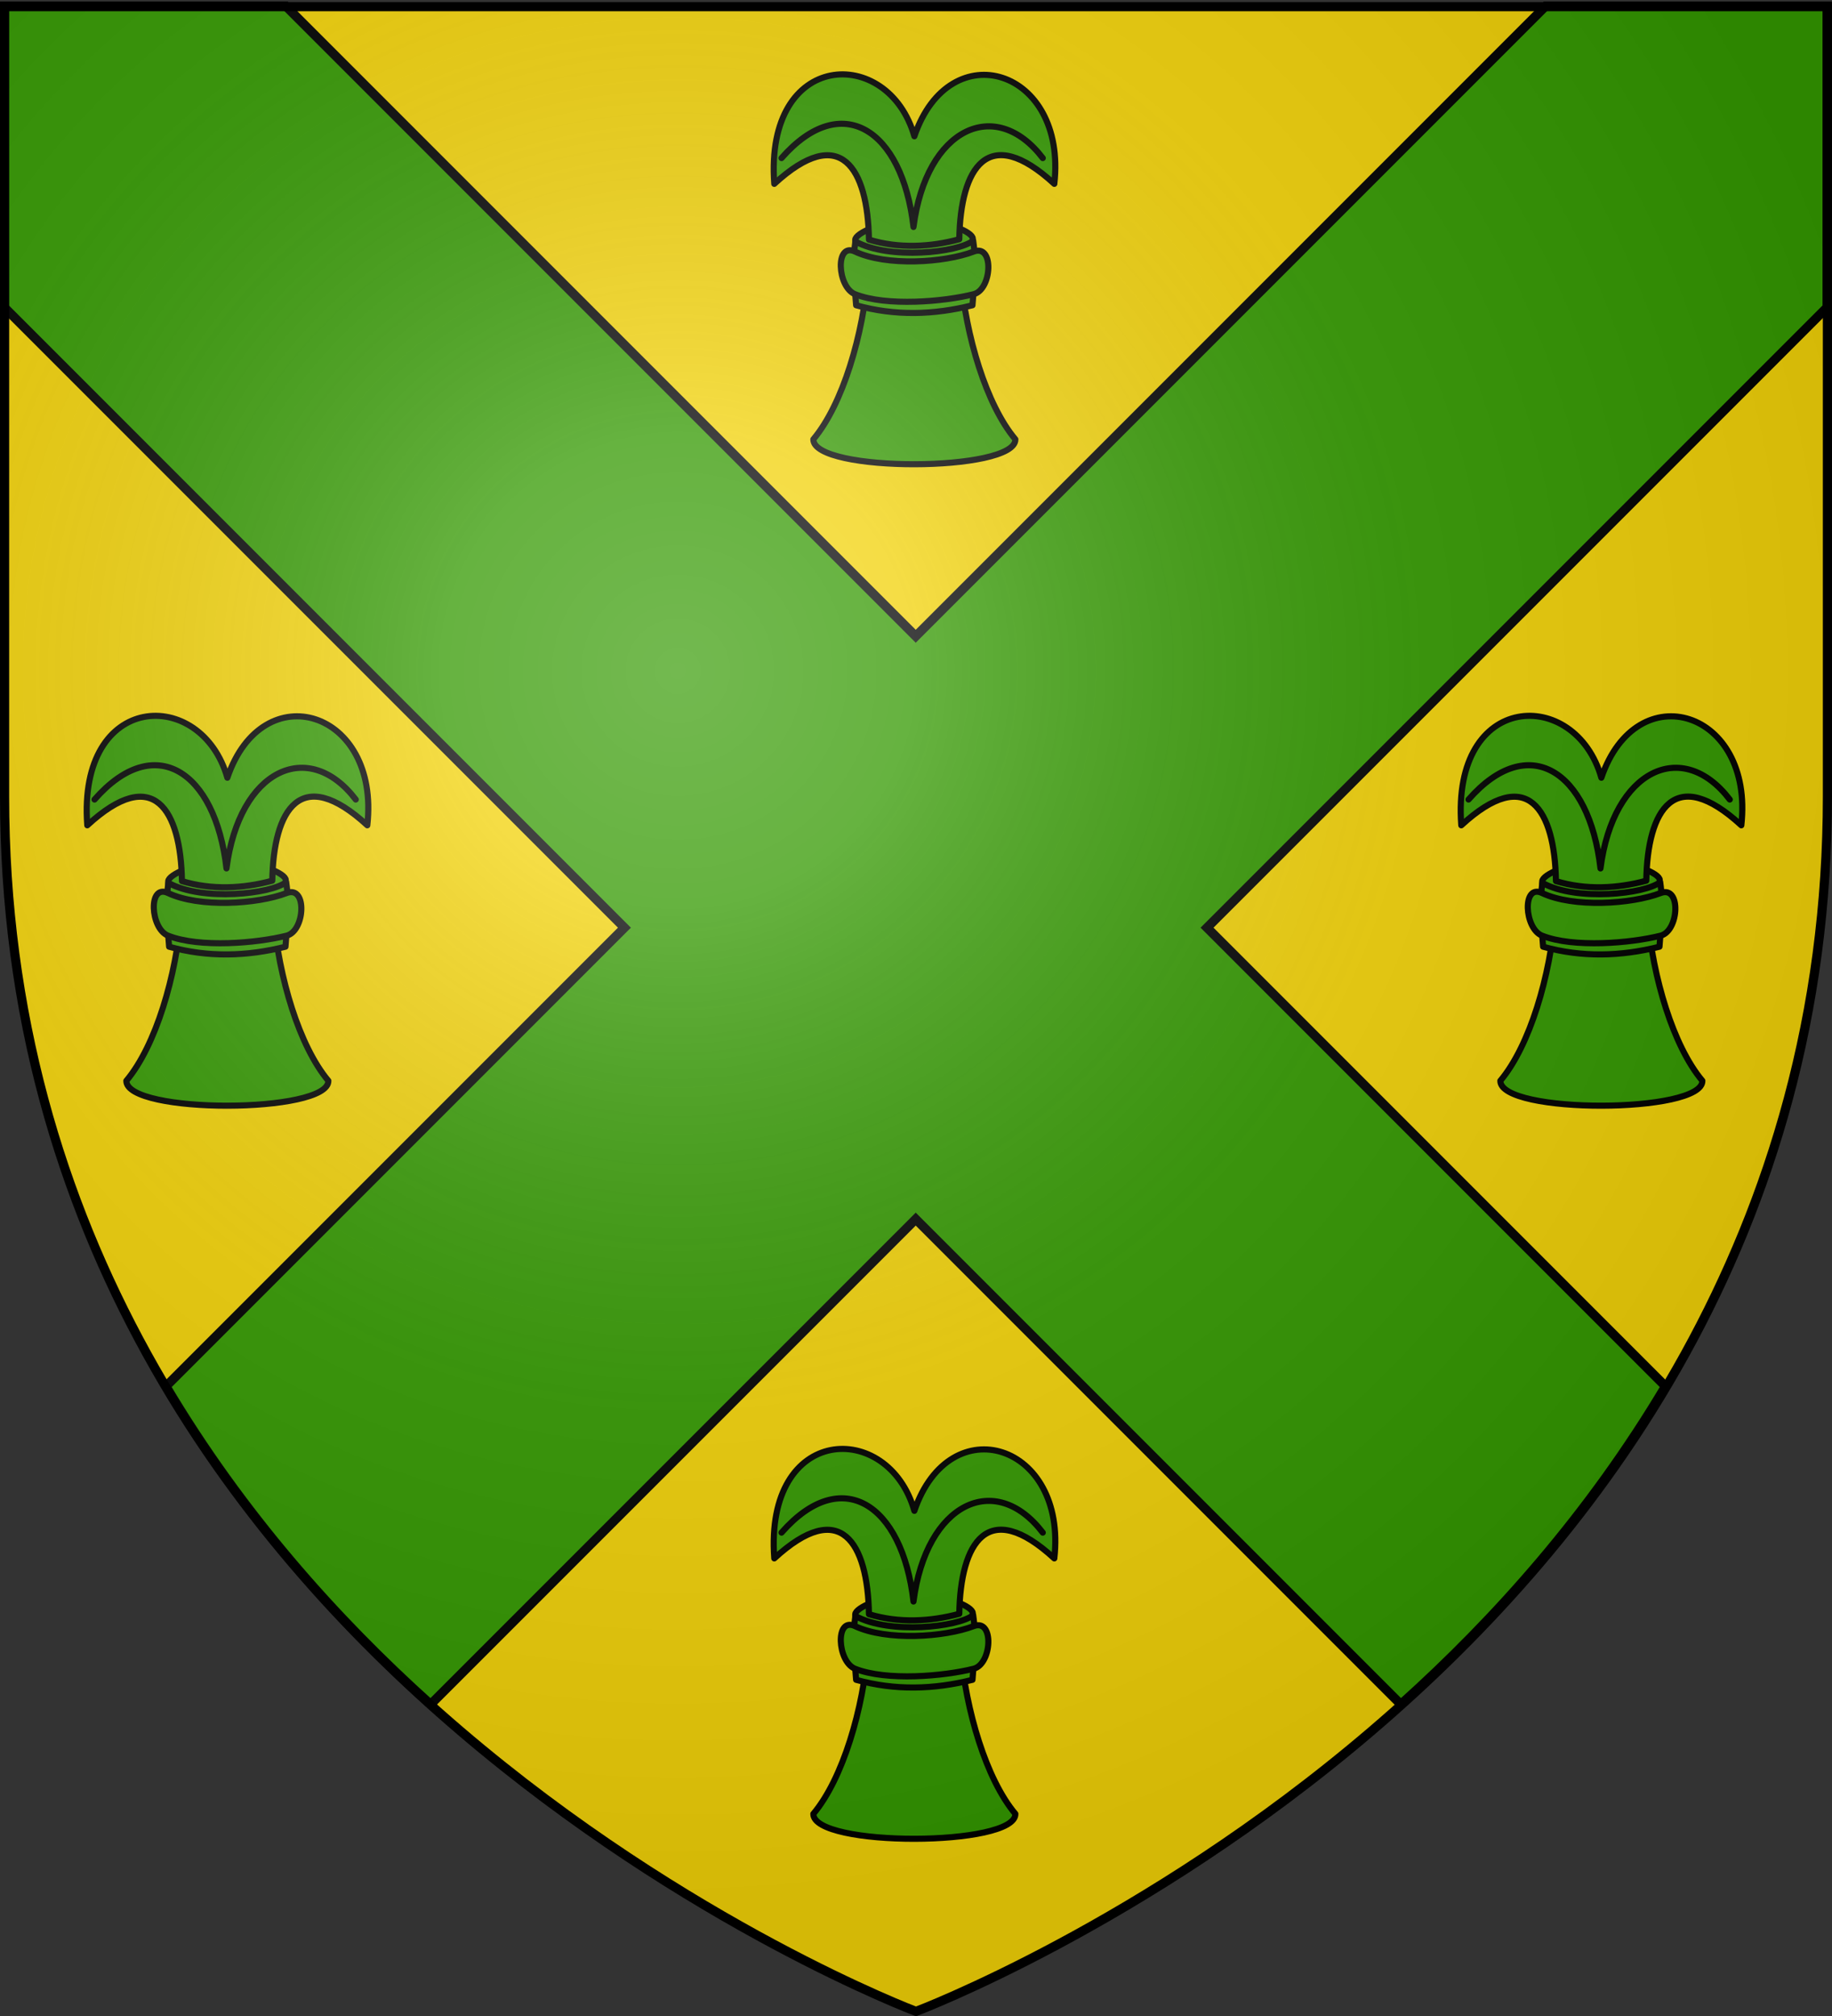
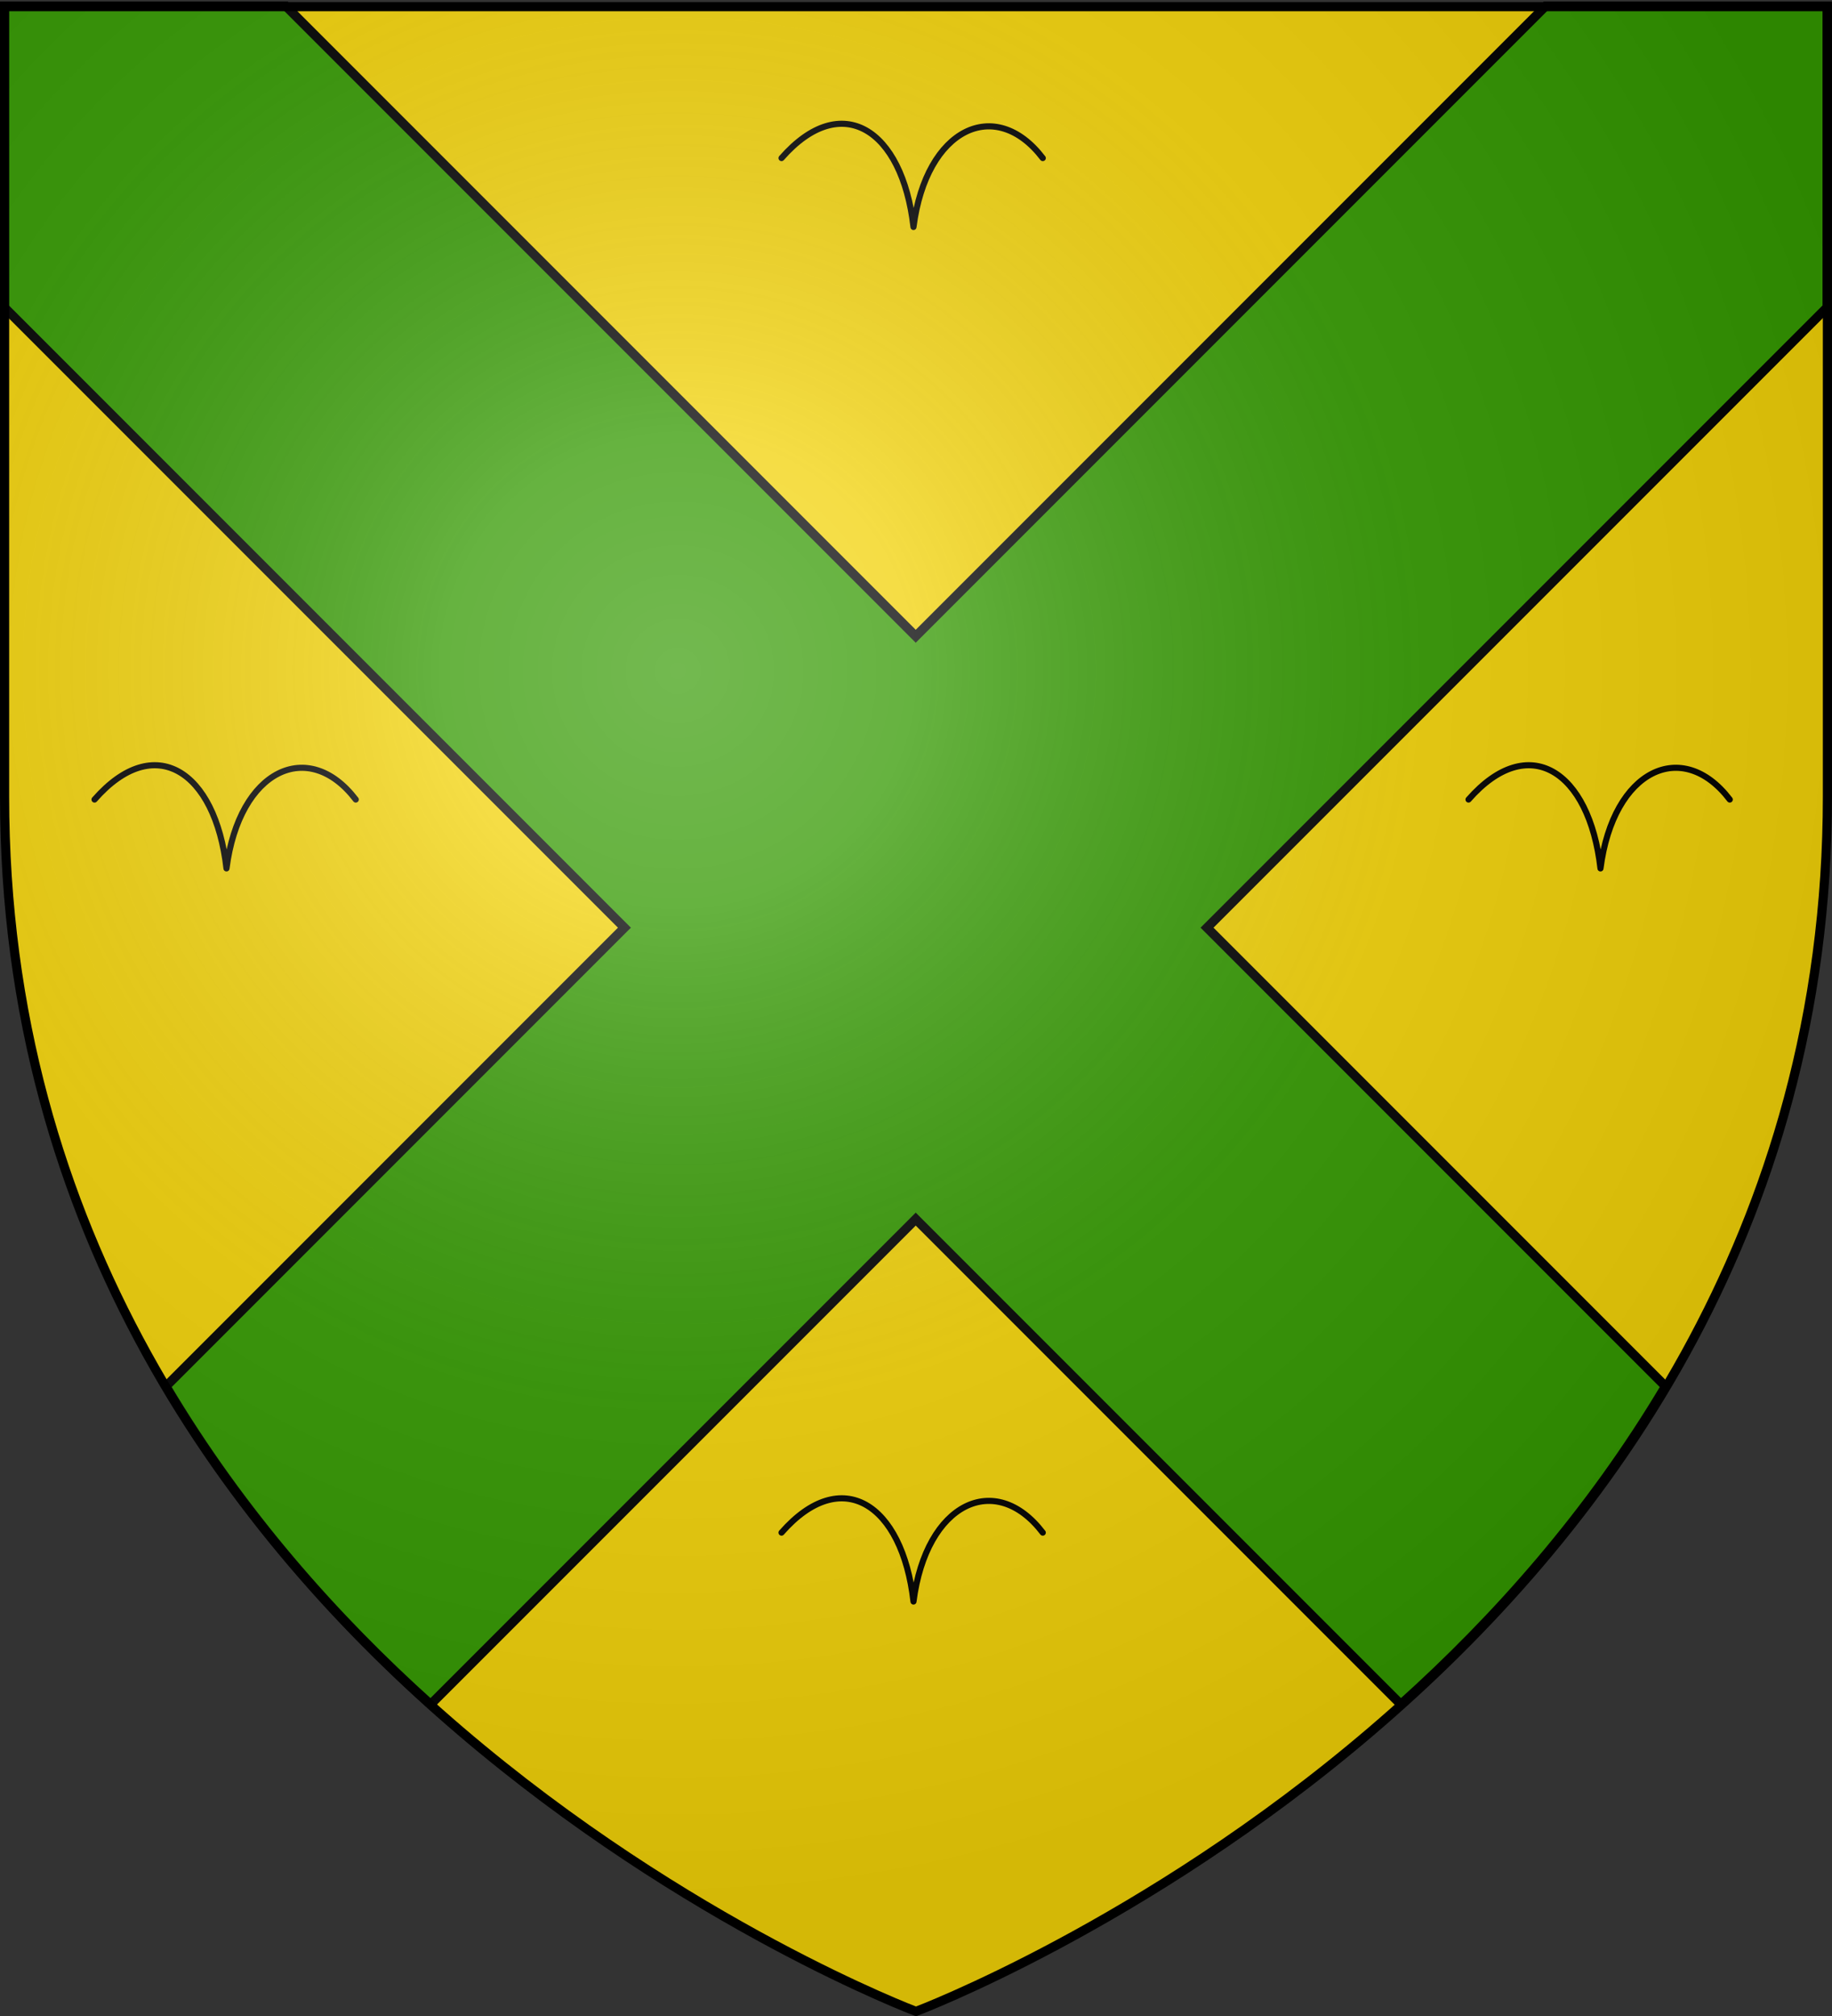
<svg xmlns="http://www.w3.org/2000/svg" xmlns:xlink="http://www.w3.org/1999/xlink" width="600" height="660" version="1.0">
  <rect width="100%" height="100%" fill="#333333" stroke="none" />
  <defs>
    <radialGradient xlink:href="#a" id="c" cx="221.445" cy="226.331" r="300" fx="221.445" fy="226.331" gradientTransform="matrix(1.353 0 0 1.349 -77.63 -85.747)" gradientUnits="userSpaceOnUse" />
    <linearGradient id="a">
      <stop offset="0" style="stop-color:#fff;stop-opacity:.314" />
      <stop offset=".19" style="stop-color:#fff;stop-opacity:.251" />
      <stop offset=".6" style="stop-color:#6b6b6b;stop-opacity:.125" />
      <stop offset="1" style="stop-color:#000;stop-opacity:.125" />
    </linearGradient>
  </defs>
  <g style="display:inline">
    <path d="M300 658.5s298.5-112.32 298.5-397.772V2.176H1.5v258.552C1.5 546.18 300 658.5 300 658.5" style="fill:#f2d207;fill-opacity:1;fill-rule:evenodd;stroke:none;stroke-width:1px;stroke-linecap:butt;stroke-linejoin:miter;stroke-opacity:1" />
    <path d="M1.411 2.018v98.594l203.094 203.093L54.349 453.862c24.649 41.455 55.338 75.992 86.687 104.125l158.875-158.875 158.875 158.875c31.349-28.133 62.039-62.67 86.688-104.125L395.317 303.705l203.094-203.093V2.018h-92.219l-206.28 206.281L93.63 2.018z" style="fill:#390;fill-opacity:1;fill-rule:evenodd;stroke:#000;stroke-width:3;stroke-linecap:butt;stroke-linejoin:miter;stroke-miterlimit:4;stroke-dasharray:none;stroke-opacity:1;display:inline" />
  </g>
  <use xlink:href="#b" width="600" height="660" style="display:inline" transform="translate(0 450)" />
  <use xlink:href="#b" width="600" height="660" transform="translate(-225 210)" />
  <use xlink:href="#b" width="600" height="660" transform="translate(225 210)" />
  <g id="b">
-     <path d="M318.59 78.108c.089 20.295-39.116 17.999-38.488.399 0-2.095 8.698-6.325 19.416-6.325s19.072 3.83 19.072 5.926" style="fill:#390;fill-opacity:1;fill-rule:evenodd;stroke:#000;stroke-width:2;stroke-linecap:round;stroke-linejoin:round;stroke-miterlimit:4;stroke-dasharray:none;stroke-dashoffset:0;stroke-opacity:1" />
-     <path d="M299.463 44.616c-8.518-29.85-49.137-28.413-45.88 15.58 21.758-20.03 30.621-5.116 31.012 18.258 9.746 2.99 20.238 2.424 29.58-.133.382-23.374 9.37-38.154 31.127-18.126 4.247-37.703-34.226-49.681-45.839-15.579m-15.117 44.67c-1.583 20.172-8.298 43.035-17.964 54.543-.12 10.965 66.397 10.783 66.163 0-9.547-11.366-16.24-33.809-17.94-53.796z" style="fill:#390;fill-rule:evenodd;stroke:#000;stroke-width:2;stroke-linecap:round;stroke-linejoin:round;stroke-miterlimit:4;stroke-dasharray:none;stroke-opacity:1" />
-     <path d="M280.157 79.05c-1.197 8.2-.298 13.258.23 20.886 12.704 3.55 25.408 3.192 38.112 0 .528-7.628 1.427-12.951.23-21.151-4.916 3.888-27.405 6.4-38.572.266" style="fill:#390;fill-opacity:1;fill-rule:evenodd;stroke:#000;stroke-width:2;stroke-linecap:round;stroke-linejoin:round;stroke-miterlimit:4;stroke-dasharray:none;stroke-dashoffset:0;stroke-opacity:1" />
    <path d="M341.52 51.753c-15.495-20.31-38.18-9.833-42.344 22.555-3.674-32.131-23.646-44.89-43.218-22.555" style="fill:none;fill-rule:evenodd;stroke:#000;stroke-width:2;stroke-linecap:round;stroke-linejoin:round;stroke-miterlimit:4;stroke-dasharray:none;stroke-opacity:1" />
-     <path d="M280.025 82.36c-6.608-3.124-5.805 11.636 0 13.947 10.306 4.103 29.16 2.468 38.877 0 5.994-1.523 6.777-16.536 0-13.947-9.682 3.698-28.593 4.863-38.877 0" style="fill:#390;fill-opacity:1;fill-rule:evenodd;stroke:#000;stroke-width:2;stroke-linecap:round;stroke-linejoin:round;stroke-miterlimit:4;stroke-dasharray:none;stroke-dashoffset:0;stroke-opacity:1" />
  </g>
  <path d="M300 658.5s298.5-112.32 298.5-397.772V2.176H1.5v258.552C1.5 546.18 300 658.5 300 658.5" style="opacity:1;fill:url(#c);fill-opacity:1;fill-rule:evenodd;stroke:none;stroke-width:1px;stroke-linecap:butt;stroke-linejoin:miter;stroke-opacity:1" />
  <path d="M300 658.5S1.5 546.18 1.5 260.728V2.176h597v258.552C598.5 546.18 300 658.5 300 658.5z" style="opacity:1;fill:none;fill-opacity:1;fill-rule:evenodd;stroke:#000;stroke-width:3;stroke-linecap:butt;stroke-linejoin:miter;stroke-miterlimit:4;stroke-dasharray:none;stroke-opacity:1" />
</svg>